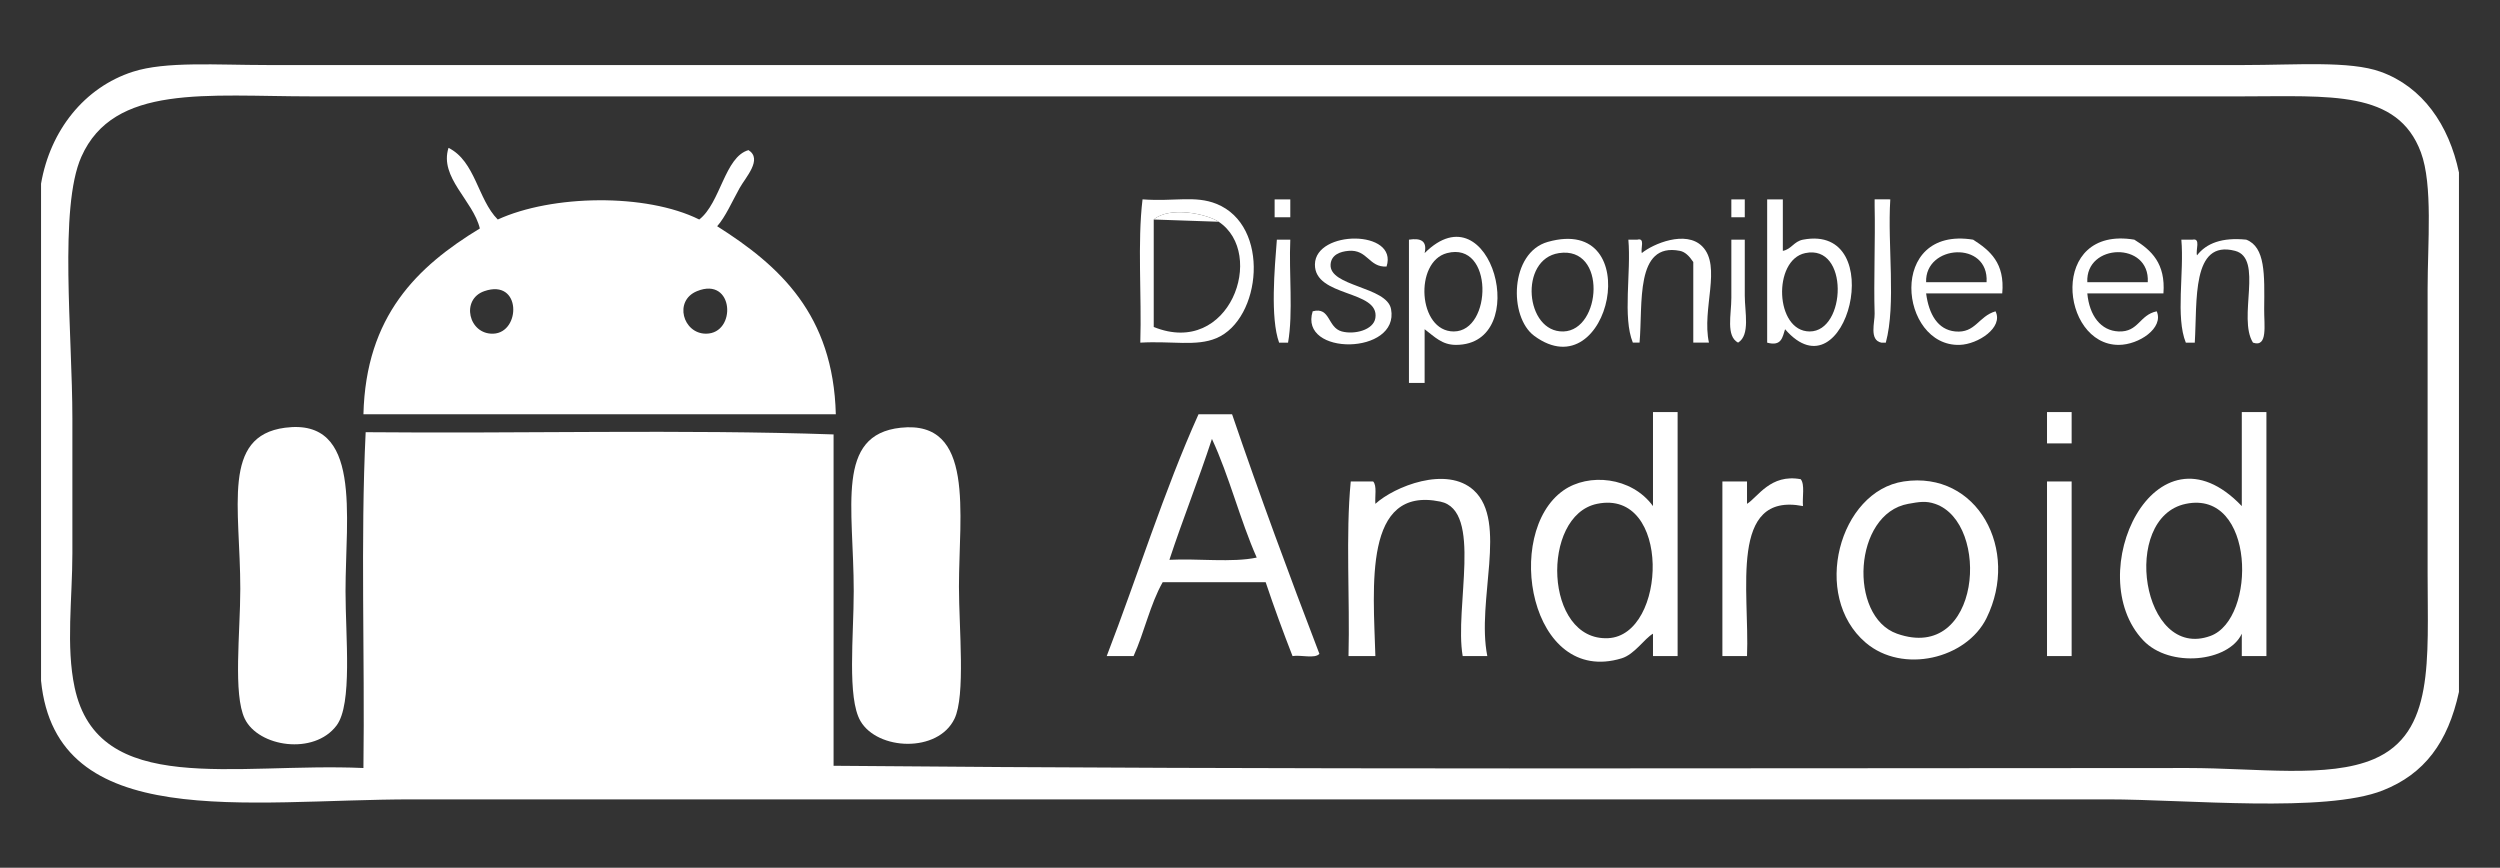
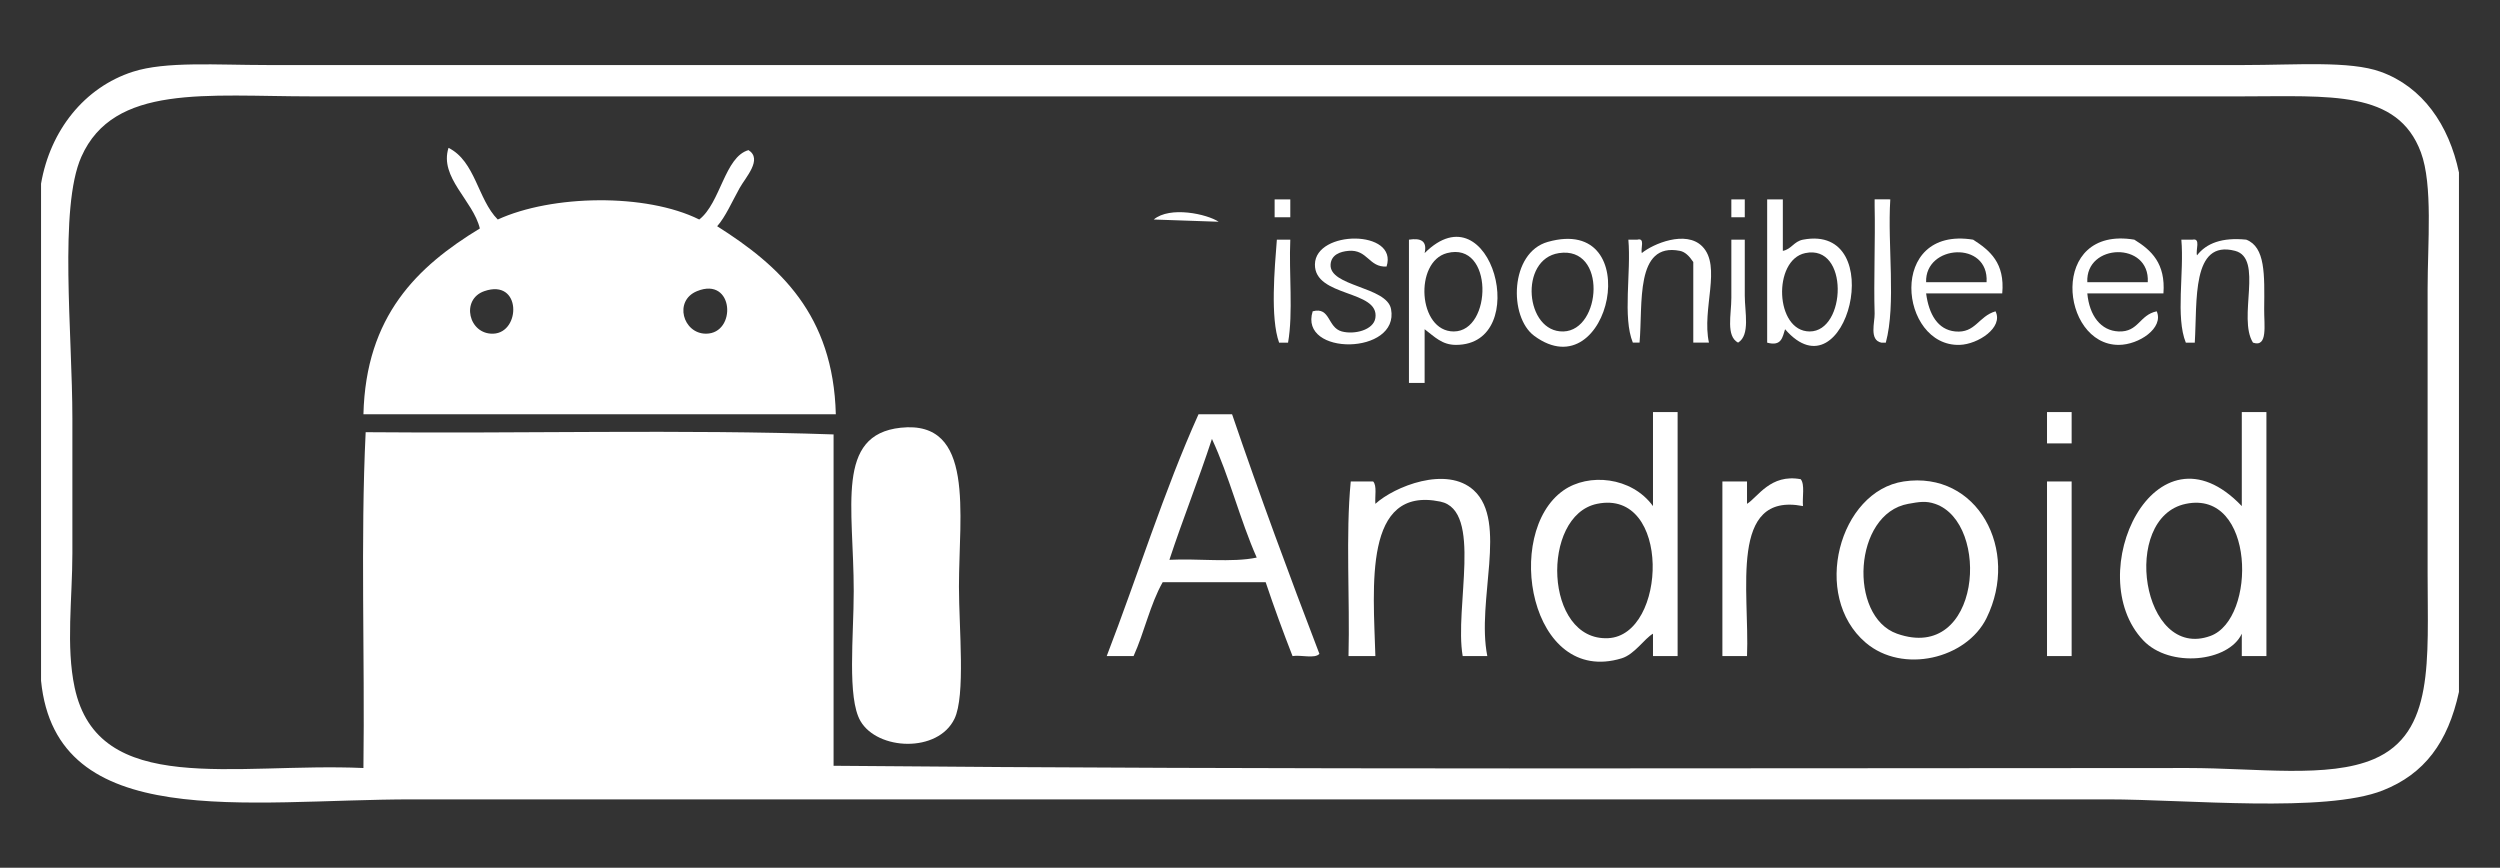
<svg xmlns="http://www.w3.org/2000/svg" version="1.1" id="Capa_1" x="0px" y="0px" width="268px" height="93.018px" viewBox="0 0 268 93.018" enable-background="new 0 0 268 93.018" xml:space="preserve">
  <rect x="0" y="0" width="268" height="93.018" fill="#333333" stroke="none" />
  <g>
    <path fill="#FFFFFF" d="M263.6,18.492c0,18.56,0,37.119,0,55.68c-1.185,5.44-3.719,8.804-8.16,10.56   c-6.185,2.446-21.049,0.96-29.52,0.96c-60.781,0.001-120.875,0-181.68,0c-17.838,0-38.217,3.633-39.84-12.72   c0-17.76,0-35.52,0-53.28c0.982-5.706,4.645-10.326,9.84-12c3.53-1.137,8.936-0.72,14.4-0.72c71.117,0,141.364,0,211.92,0   c5.614,0,11.328-0.473,14.64,0.72C259.704,9.313,262.526,13.38,263.6,18.492z M234.56,82.332c7.374,0,15.03,1.13,19.92-0.96   c6.51-2.783,5.76-10.588,5.76-19.92c0-9.786,0-20.924,0-30.48c0-4.9,0.581-11.141-0.72-14.64c-2.497-6.715-9.748-6-19.2-6   c-69.445,0-138.381,0-206.88,0c-11.31,0-21.239-1.359-24.72,6.479c-2.422,5.455-0.96,18.924-0.96,28.08c0,5.165,0,9.916,0,14.4   c0,4.862-0.703,9.979,0.24,14.399c2.525,11.841,17.125,8.029,30.96,8.641c0.159-11.921-0.319-24.479,0.24-36   c16.641,0.16,33.92-0.32,50.16,0.239c0,11.841,0,23.681,0,35.521C137.626,82.531,185.901,82.332,234.56,82.332z" />
    <path fill="#FFFFFF" d="M53.36,23.532c5.793-2.653,15.862-2.848,21.6,0c2.291-1.79,2.723-6.717,5.28-7.44   c1.54,0.981-0.308,2.906-0.96,4.08c-0.819,1.477-1.523,3.098-2.4,4.08c6.711,4.248,12.447,9.473,12.72,20.16   c-16.88,0-33.76,0-50.64,0c0.258-10.542,5.761-15.839,12.48-19.92c-0.731-3.011-4.366-5.47-3.36-8.641   C50.968,17.284,51.206,21.365,53.36,23.532z M52.88,35.771c2.97-0.109,3.037-5.938-0.96-4.56   C49.364,32.094,50.233,35.869,52.88,35.771z M75.68,35.771c3.319,0,3.022-6.183-0.96-4.56   C72.199,32.239,73.212,35.771,75.68,35.771z" />
-     <path fill="#FFFFFF" d="M122.24,36.731c0.16-5.04-0.319-10.72,0.24-15.359c3.449,0.249,5.629-0.439,7.92,0.479   c5.835,2.343,4.818,12.37,0,14.4C128.235,37.164,125.653,36.535,122.24,36.731z M130.64,23.771c-1.254-0.83-5.219-1.701-6.96-0.239   c0,3.84,0,7.68,0,11.52C131.839,38.356,135.773,27.171,130.64,23.771z" />
    <path fill="#FFFFFF" d="M136.64,21.372c0.56,0,1.12,0,1.68,0c0,0.64,0,1.279,0,1.92c-0.56,0-1.12,0-1.68,0   C136.64,22.651,136.64,22.012,136.64,21.372z" />
    <path fill="#FFFFFF" d="M185.6,21.372c0.48,0,0.96,0,1.44,0c0,0.64,0,1.279,0,1.92c-0.48,0-0.96,0-1.44,0   C185.6,22.651,185.6,22.012,185.6,21.372z" />
    <path fill="#FFFFFF" d="M189.44,21.372c0.56,0,1.12,0,1.68,0c0,1.84,0,3.68,0,5.52c0.918-0.168,1.179-1.013,2.16-1.2   c9.325-1.774,4.625,17.168-1.92,9.601c-0.276,0.844-0.37,1.869-1.92,1.439C189.44,31.611,189.44,26.492,189.44,21.372z M194,35.532   c3.925,0,4.245-9.394-0.48-8.4C190.014,27.869,190.271,35.532,194,35.532z" />
    <path fill="#FFFFFF" d="M202.64,21.372c-0.316,4.963,0.635,11.194-0.48,15.359c-0.16,0-0.32,0-0.48,0   c-1.329-0.271-0.691-2.207-0.72-3.12c-0.109-3.435,0.082-7.923,0-11.52c0-0.24,0-0.48,0-0.72   C201.52,21.372,202.08,21.372,202.64,21.372z" />
    <path fill="#FFFFFF" d="M123.68,23.532c1.741-1.462,5.706-0.591,6.96,0.239" />
    <path fill="#FFFFFF" d="M152.72,35.292c0,1.92,0,3.84,0,5.76c-0.56,0-1.12,0-1.68,0c0-5.12,0-10.24,0-15.36   c1.226-0.186,1.983,0.097,1.68,1.44c7.136-7.114,11.625,9.832,3.36,9.84C154.597,36.973,153.825,36.135,152.72,35.292z    M155.84,35.532c4.146,0,4.293-9.703-0.72-8.4C151.579,28.052,152,35.532,155.84,35.532z" />
    <path fill="#FFFFFF" d="M138.32,25.691c-0.159,3.601,0.319,7.84-0.24,11.04c-0.32,0-0.64,0-0.96,0   c-0.958-2.654-0.479-7.985-0.24-11.04C137.36,25.691,137.84,25.691,138.32,25.691z" />
    <path fill="#FFFFFF" d="M148.64,28.571c-1.895,0.121-2.025-1.857-4.08-1.68c-0.915,0.079-1.839,0.426-1.92,1.44   c-0.193,2.401,6.021,2.365,6.48,4.8c0.933,4.95-9.918,5.058-8.4,0.24c1.921-0.513,1.557,1.736,3.12,2.16   c1.338,0.361,3.4-0.142,3.6-1.44c0.469-3.041-6.541-2.202-6.48-5.76C141.023,24.635,149.914,24.596,148.64,28.571z" />
    <path fill="#FFFFFF" d="M165.92,25.932c10.683-3.016,6.677,16.034-1.44,10.08C161.711,33.98,161.859,27.078,165.92,25.932z    M167.6,35.532c4.08-0.12,4.695-9.181-0.48-8.4C162.806,27.782,163.501,35.652,167.6,35.532z" />
    <path fill="#FFFFFF" d="M174.56,25.691c0.32,0,0.64,0,0.96,0c0.867-0.227,0.335,0.945,0.48,1.44c1.175-0.978,4.723-2.496,6.48-0.72   c2.111,2.133-0.075,6.722,0.72,10.319c-0.56,0-1.12,0-1.68,0c0-2.88,0-5.76,0-8.64c-0.444-0.669-0.897-1.095-1.44-1.2   c-4.829-0.94-3.952,5.708-4.32,9.84c-0.24,0-0.48,0-0.72,0C173.929,34.003,174.873,29.219,174.56,25.691z" />
    <path fill="#FFFFFF" d="M187.04,25.691c0,1.748,0,3.876,0,6c0,1.784,0.599,4.234-0.72,5.04c-1.315-0.712-0.72-2.986-0.72-4.8   c0-1.84,0-3.947,0-5.52c0-0.24,0-0.48,0-0.721C186.08,25.691,186.56,25.691,187.04,25.691z" />
    <path fill="#FFFFFF" d="M214.64,31.452c-2.72,0-5.44,0-8.16,0c0.294,2.234,1.245,3.896,3.12,4.08   c2.172,0.212,2.476-1.618,4.32-2.16c0.869,1.741-1.885,3.539-3.84,3.6c-6.48,0.2-7.815-12.771,1.44-11.28   C213.322,26.85,214.939,28.193,214.64,31.452z M206.48,30.252c2.16,0,4.32,0,6.48,0C213.238,25.754,206.332,26.202,206.48,30.252z" />
    <path fill="#FFFFFF" d="M231.92,31.452c-2.72,0-5.44,0-8.16,0c0.224,2.404,1.457,4.005,3.36,4.08   c2.142,0.084,2.213-1.773,4.08-2.16c0.783,1.79-1.912,3.6-4.08,3.6c-6.253,0-7.514-12.81,1.68-11.28   C230.633,26.818,232.164,28.248,231.92,31.452z M223.76,30.252c2.16,0,4.32,0,6.48,0C230.501,25.858,223.549,26.061,223.76,30.252z   " />
    <path fill="#FFFFFF" d="M233.84,25.691c0.4,0,0.8,0,1.2,0c0.913-0.192,0.305,1.135,0.48,1.681c1.014-1.307,2.698-1.942,5.28-1.681   c2.054,0.805,1.959,3.72,1.92,7.44c-0.018,1.699,0.416,4.158-1.2,3.6c-1.666-2.645,1.157-9.034-1.92-9.84   c-4.683-1.226-4.042,5.379-4.32,9.84c-0.32,0-0.64,0-0.96,0C233.209,34.003,234.153,29.219,233.84,25.691z" />
    <path fill="#FFFFFF" d="M179.84,44.172c0,8.72,0,17.44,0,26.16c-0.88,0-1.76,0-2.64,0c0-0.8,0-1.601,0-2.4   c-0.916,0.523-1.974,2.217-3.36,2.64c-9.834,3.004-12.736-13.439-6.24-18c2.684-1.884,7.295-1.483,9.6,1.681c0-3.36,0-6.72,0-10.08   C178.08,44.172,178.96,44.172,179.84,44.172z M172.4,68.412c6.32-0.313,6.791-16.057-1.2-14.4   C165.144,55.267,165.525,68.751,172.4,68.412z" />
    <path fill="#FFFFFF" d="M219.44,44.172c0.88,0,1.76,0,2.64,0c0,1.12,0,2.24,0,3.36c-0.88,0-1.76,0-2.64,0   C219.44,46.412,219.44,45.292,219.44,44.172z" />
    <path fill="#FFFFFF" d="M242.96,44.172c0,8.72,0,17.44,0,26.16c-0.88,0-1.76,0-2.64,0c0-0.8,0-1.601,0-2.4   c-1.391,3.026-7.714,3.714-10.56,0.72c-6.728-7.078,1.264-24.146,10.56-14.399c0-3.36,0-6.72,0-10.08   C241.2,44.172,242.08,44.172,242.96,44.172z M236.96,68.172c4.978-1.818,4.804-15.703-2.64-14.16   C227.275,55.472,229.6,70.86,236.96,68.172z" />
    <path fill="#FFFFFF" d="M132.08,44.412c2.971,8.709,6.124,17.235,9.36,25.68c-0.489,0.551-1.993,0.087-2.88,0.24   c-1.011-2.589-1.977-5.224-2.88-7.92c-3.68,0-7.36,0-11.04,0c-1.334,2.346-1.972,5.388-3.12,7.92c-0.96,0-1.92,0-2.88,0   c3.317-8.604,6.141-17.699,9.84-25.92C129.68,44.412,130.88,44.412,132.08,44.412z M125.36,60.012   c3.041-0.159,6.719,0.319,9.36-0.24c-1.79-4.05-2.946-8.733-4.8-12.72C128.482,51.454,126.806,55.617,125.36,60.012z" />
-     <path fill="#FFFFFF" d="M30.56,45.852c8.283-1.08,6.48,9.436,6.48,17.521c0,4.912,0.762,12.105-0.96,14.399   c-2.412,3.213-8.375,2.308-9.84-0.72c-1.268-2.619-0.48-9.257-0.48-13.92C25.76,54.353,23.736,46.742,30.56,45.852z" />
    <path fill="#FFFFFF" d="M96.56,45.852c7.995-0.852,6.24,9.203,6.24,17.04c0,4.448,0.718,11.674-0.48,14.16   c-1.776,3.685-8.25,3.396-10.08,0.24c-1.442-2.488-0.72-9.112-0.72-13.92C91.52,54.351,89.527,46.601,96.56,45.852z" />
    <path fill="#FFFFFF" d="M159.44,70.332c-0.88,0-1.76,0-2.64,0c-0.906-5.217,2.194-15.612-2.4-16.561   c-8.269-1.706-7.175,9.102-6.96,16.561c-0.96,0-1.92,0-2.88,0c0.158-6.163-0.317-12.957,0.24-18.721c0.8,0,1.6,0,2.4,0   c0.426,0.455,0.175,1.586,0.24,2.4c2.029-1.854,7.646-4.126,10.56-1.44C161.653,55.938,158.248,64.382,159.44,70.332z" />
    <path fill="#FFFFFF" d="M193.04,51.372c0.46,0.58,0.151,1.929,0.24,2.88c-7.987-1.548-5.71,9.14-6,16.08c-0.88,0-1.76,0-2.64,0   c0-6.24,0-12.48,0-18.721c0.88,0,1.76,0,2.64,0c0,0.801,0,1.601,0,2.4C188.425,53.314,189.791,50.765,193.04,51.372z" />
    <path fill="#FFFFFF" d="M204.08,51.611c7.915-1.182,12.469,7.339,8.88,14.641c-2.154,4.383-9,6.021-12.96,2.64   C194.117,63.869,197.165,52.645,204.08,51.611z M203.36,67.932c9.006,3.182,10.079-11.874,4.08-13.92   c-0.987-0.337-1.681-0.215-2.88,0C198.666,55.069,198.13,66.084,203.36,67.932z" />
    <path fill="#FFFFFF" d="M222.08,51.611c0,6.24,0,12.48,0,18.721c-0.88,0-1.76,0-2.64,0c0-6.24,0-12.48,0-18.721   C220.32,51.611,221.2,51.611,222.08,51.611z" />
  </g>
  <g>
    <path fill="#FFFFFF" d="M561.6,17.038c0,19.521,0,39.041,0,58.561c-0.93,4.913-3.79,9.128-8.64,10.8   c-6.295,2.17-21.783,0.719-29.76,0.719c-65.47,0-130.879,0-196.8,0c-5.157,0-10.877,0.443-14.4-0.719   c-5.198-1.715-8.248-5.951-9.6-12c0-18.721,0-37.44,0-56.161c0.94-5.51,4.642-10.365,9.6-12c3.481-1.148,8.899-0.72,14.4-0.72   c71.182,0,141.524,0,212.16,0c5.614,0,11.328-0.472,14.64,0.72C557.704,7.859,560.526,11.926,561.6,17.038z M306.24,16.558   c-0.909,2.978-0.48,9.695-0.48,14.16c0,10.452,0,20.238,0,29.761c0,10.653-0.509,18.817,6,22.08   c5.555,2.783,20.261,1.199,29.04,1.199c61.955,0,120.974,0,182.88,0c7.708,0,23.821,1.611,29.28-1.199   c5.848-3.012,5.28-9.668,5.28-18.721c0-11.126,0-22.235,0-33.121c0-5.321,0.717-12.169-0.72-15.839c-2.46-6.283-8.152-6-18-6   c-64.718,0-129.11,0-193.44,0c-9.72,0-21.449-0.777-30,0.24C311.619,9.648,307.554,12.256,306.24,16.558z" />
    <path fill="#FFFFFF" d="M386.16,31.918c0-4.48,0-8.961,0-13.44c3.176,0.209,5.468-0.438,7.44,0.479   c4.011,1.867,4.708,10.888-0.48,12.721C391.055,32.407,389.274,31.641,386.16,31.918z M393.36,20.398c-1.051-0.649-4.627-1.413-6,0   c0,3.44,0,6.88,0,10.319C394.902,33.35,397.958,23.241,393.36,20.398z" />
    <path fill="#FFFFFF" d="M399.6,18.478c0.48,0,0.96,0,1.44,0c0,0.56,0,1.12,0,1.68c-0.4,0-0.8,0-1.2,0   C399.509,19.848,399.603,19.116,399.6,18.478z" />
-     <path fill="#FFFFFF" d="M446.88,18.478c0.4,0,0.8,0,1.2,0c0,0.56,0,1.12,0,1.68c-0.4,0-0.8,0-1.2,0   C446.88,19.598,446.88,19.038,446.88,18.478z" />
    <path fill="#FFFFFF" d="M450.96,18.478c0.48,0,0.96,0,1.44,0c0,1.6,0,3.2,0,4.8c1.005-0.219,1.437-1.132,2.64-1.2   c7.416-0.419,3.378,15.129-2.64,8.64c0.115,0.836,0.045,1.485-0.96,1.201C450.327,28.391,451.275,22.803,450.96,18.478z    M455.28,30.958c3.063-0.22,3.491-8.449-0.72-7.439C451.406,24.274,451.724,31.213,455.28,30.958z" />
    <path fill="#FFFFFF" d="M463.44,18.478c-0.315,4.325,0.634,9.913-0.48,13.44c-1.637-0.086-0.96-3.958-0.96-6   c0-2.577,0-5.135,0-6.721c0-0.24,0-0.48,0-0.72C462.48,18.478,462.96,18.478,463.44,18.478z" />
    <path fill="#FFFFFF" d="M359.76,18.717c-0.442,6.838-3.542,11.018-10.08,11.761C349.515,23.967,353.264,19.36,359.76,18.717z" />
    <path fill="#FFFFFF" d="M411.12,24.717c-1.932-0.348-4.121-2.742-5.52-0.239c0.768,2.784,5.118,1.64,5.76,4.079   c1.194,4.544-7.493,5.074-7.44,0.48c1.751-0.531,1.522,1.578,2.88,1.92c1.3,0.328,3.009-0.141,3.12-1.439   c0.203-2.371-5.71-2.04-5.76-4.801C404.105,21.692,411.196,20.615,411.12,24.717z" />
    <path fill="#FFFFFF" d="M415.44,30.717c-0.425,1.656,0.973,5.134-0.96,5.28c-0.954-3.526-0.484-9.755-0.24-13.68   c0.835-0.114,1.485-0.045,1.2,0.96c6.318-5.974,10.342,8.975,2.88,8.88C416.91,32.14,416.481,31.519,415.44,30.717z M418.32,30.958   c3.265-0.154,3.793-8.525-0.72-7.439C414.3,24.312,414.843,31.122,418.32,30.958z" />
    <path fill="#FFFFFF" d="M428.4,22.318c6.898-1.407,6.625,10.029,0.72,9.84C423.964,31.993,423.375,23.343,428.4,22.318z    M429.6,30.958c3.32-0.295,3.767-8.201-0.72-7.439C424.788,24.211,425.95,31.284,429.6,30.958z" />
    <path fill="#FFFFFF" d="M443.76,31.918c-0.24,0-0.48,0-0.72,0c-1.593-2.553,1.126-8.159-2.16-8.641   c-3.712-0.544-3.328,4.547-3.6,8.641c-0.24,0-0.48,0-0.72,0c-0.949-2.173-0.488-7.031-0.24-9.601c1.03-0.229,1.43,0.17,1.2,1.2   c1.681-1.072,4.152-2.369,5.76-0.721C445.049,24.613,443.631,29.081,443.76,31.918z" />
    <path fill="#FFFFFF" d="M474.96,27.358c-2.4,0-4.8,0-7.2,0c0.062,2.146,1.288,3.535,2.88,3.6c1.851,0.074,2.035-1.576,3.6-1.92   c0.704,1.607-1.765,3.353-4.08,3.12c-8.125-0.815-1.987-14.712,3.6-8.88C474.628,24.184,474.723,25.147,474.96,27.358z    M467.76,26.398c1.862-0.138,4.29,0.29,5.76-0.24C473.528,22.491,467.496,22.465,467.76,26.398z" />
    <path fill="#FFFFFF" d="M490.56,27.358c-2.4,0-4.8,0-7.2,0c0.159,2.055,1.197,3.523,2.88,3.6c1.765,0.081,2.04-1.531,3.6-1.92   c0.616,1.855-1.889,3.34-4.08,3.12c-6.72-0.675-3.501-14.065,3.12-9.36C490.068,23.642,490.421,25.034,490.56,27.358z    M483.36,26.398c1.862-0.138,4.29,0.29,5.76-0.24C489.103,22.465,483.134,22.502,483.36,26.398z" />
    <path fill="#FFFFFF" d="M500.64,31.918c-0.24,0-0.48,0-0.72,0c-1.59-2.568,1.122-8.139-2.16-8.641   c-3.76-0.576-3.306,4.559-3.6,8.641c-0.24,0-0.48,0-0.72,0c-0.949-2.173-0.487-7.031-0.24-9.601c1.03-0.229,1.43,0.17,1.2,1.2   C499.597,18.973,502.319,25.65,500.64,31.918z" />
    <path fill="#FFFFFF" d="M399.6,22.318c0.48,0,0.96,0,1.44,0c0,1.505,0,3.411,0,5.28c0,1.521,0.588,3.782-0.72,4.32   c-1.297-0.433-0.72-2.553-0.72-4.08c0-1.609,0-3.453,0-4.801C399.6,22.797,399.6,22.557,399.6,22.318z" />
    <path fill="#FFFFFF" d="M446.88,22.318c0.24,0,0.48,0,0.72,0c0.797,2.099,0.797,7.501,0,9.601c-1.297-0.433-0.72-2.553-0.72-4.08   c0-1.609,0-3.453,0-4.801C446.88,22.797,446.88,22.557,446.88,22.318z" />
    <path fill="#FFFFFF" d="M368.64,35.757c-1.182,1.805-2.971,2.516-4.08,4.561c-3.236,5.967,0.142,14.045,5.52,15.84   c-2.366,4.47-4.184,11.994-9.6,13.44c-3.144,0.839-5.557-1.623-8.88-1.92c-3.41-0.306-6.356,2.507-9.84,2.159   c-3.385-0.337-6.356-4.932-8.4-8.64c-5.274-9.571-6.499-26.52,5.52-29.76c4.546-1.227,7.26,1.907,11.04,1.92   c2.269,0.008,4.543-2.06,7.68-2.4C362.634,30.412,365.708,32.461,368.64,35.757z" />
    <path fill="#FFFFFF" d="M473.52,49.918c-3.388,0.956-2.198-1.967-4.08-3.6c-3.454-2.997-9.611-1.011-9.12,3.12   c0.557,4.677,9.811,3.963,12.72,7.439c3.786,4.525-0.326,11.223-7.68,10.801c-4.313-0.248-7.621-2.49-8.16-7.92   c0.64,0,1.28,0,1.92,0c1.329,1.411,0.836,2.784,2.16,4.079c3.535,3.46,10.966,1.442,10.56-3.359   c-0.434-5.126-11.583-4.311-13.68-8.88C453.452,41.336,474.703,39.537,473.52,49.918z" />
    <path fill="#FFFFFF" d="M396.48,43.438c3.034,7.687,5.766,15.674,8.64,23.52c-0.88,0-1.76,0-2.64,0   c-0.833-2.446-1.671-4.889-2.64-7.199c-3.28,0-6.56,0-9.84,0c-1.076,2.204-1.914,4.646-2.64,7.199c-0.88,0-1.76,0-2.64,0   c2.843-7.956,5.474-16.125,8.88-23.52C394.56,43.438,395.52,43.438,396.48,43.438z M390.72,57.599   c2.721-0.159,6.079,0.318,8.4-0.24c-1.656-3.544-2.602-7.799-4.32-11.28" />
    <path fill="#FFFFFF" d="M480.48,45.118c0.8,0,1.6,0,2.4,0c0,1.601,0,3.2,0,4.8c0.411,0.55,1.832,0.089,2.64,0.24   c0,0.72,0,1.44,0,2.16c-0.88,0-1.76,0-2.64,0c0.228,4.092-0.511,9.151,0.48,12.48c1.1,0.307,1.455,0.429,2.64,0.239   c0,0.641,0,1.28,0,1.92c-8.253,2.567-4.834-8.601-5.52-14.399c-0.411-0.55-1.832-0.088-2.64-0.24c0-0.72,0-1.44,0-2.16   c0.88,0,1.76,0,2.64,0C480.48,48.479,480.48,46.798,480.48,45.118z" />
    <path fill="#FFFFFF" d="M411.36,64.559c0,3.12,0,6.24,0,9.359c-0.8,0-1.6,0-2.4,0c0-7.92,0-15.84,0-23.76c0.8,0,1.6,0,2.4,0   c0,0.72,0,1.44,0,2.16c1.25-0.413,1.692-1.691,2.88-2.16c11.746-4.637,12.975,20.933,0.24,16.8   C413.164,66.531,412.638,65.47,411.36,64.559z M415.68,65.038c7.909,0.951,7.162-15.108-0.72-12.72   C409.921,53.846,410.382,64.401,415.68,65.038z" />
    <path fill="#FFFFFF" d="M431.28,64.559c0,3.12,0,6.24,0,9.359c-0.8,0-1.6,0-2.4,0c0-7.92,0-15.84,0-23.76c0.8,0,1.6,0,2.4,0   c0,0.72,0,1.44,0,2.16c4.52-4.868,11.347-2.169,12.24,4.32c0.707,5.136-2.306,12.53-9.12,10.319   C433.083,66.531,432.558,65.47,431.28,64.559z M437.28,65.038c4.804-0.965,5.163-11.113,0.48-12.96   C428.706,50.636,429.591,66.583,437.28,65.038z" />
    <path fill="#FFFFFF" d="M494.88,50.158c7.821-1.574,12.288,7.816,7.92,14.16c-2.005,2.911-7.913,4.263-11.28,1.2   C486.824,61.248,488.811,51.38,494.88,50.158z M498,65.038c5.764-1.359,5.013-14.637-2.64-12.72   C488.974,53.918,490.772,66.743,498,65.038z" />
    <path fill="#FFFFFF" d="M516.96,49.918c0,0.881,0,1.761,0,2.641c-7.222-1.617-4.94,8.335-5.28,14.399c-0.8,0-1.6,0-2.4,0   c0-5.6,0-11.199,0-16.8c0.8,0,1.6,0,2.4,0c0,0.641,0,1.28,0,1.92C512.634,51.51,514.017,49.297,516.96,49.918z" />
    <path fill="#FFFFFF" d="M536.16,59.038c-4.16,0-8.32,0-12.48,0c0.434,4.223,2.912,6.915,6.72,6c2.343-0.563,2.56-3.881,5.52-3.359   c-1.887,8.658-14.989,6.719-14.88-3.36c0.051-4.69,3.101-9.658,9.6-8.4C534.279,50.623,536.308,53.992,536.16,59.038z    M523.68,57.118c3.36,0,6.72,0,10.08,0C534.106,50.6,523.324,50.595,523.68,57.118z" />
  </g>
</svg>